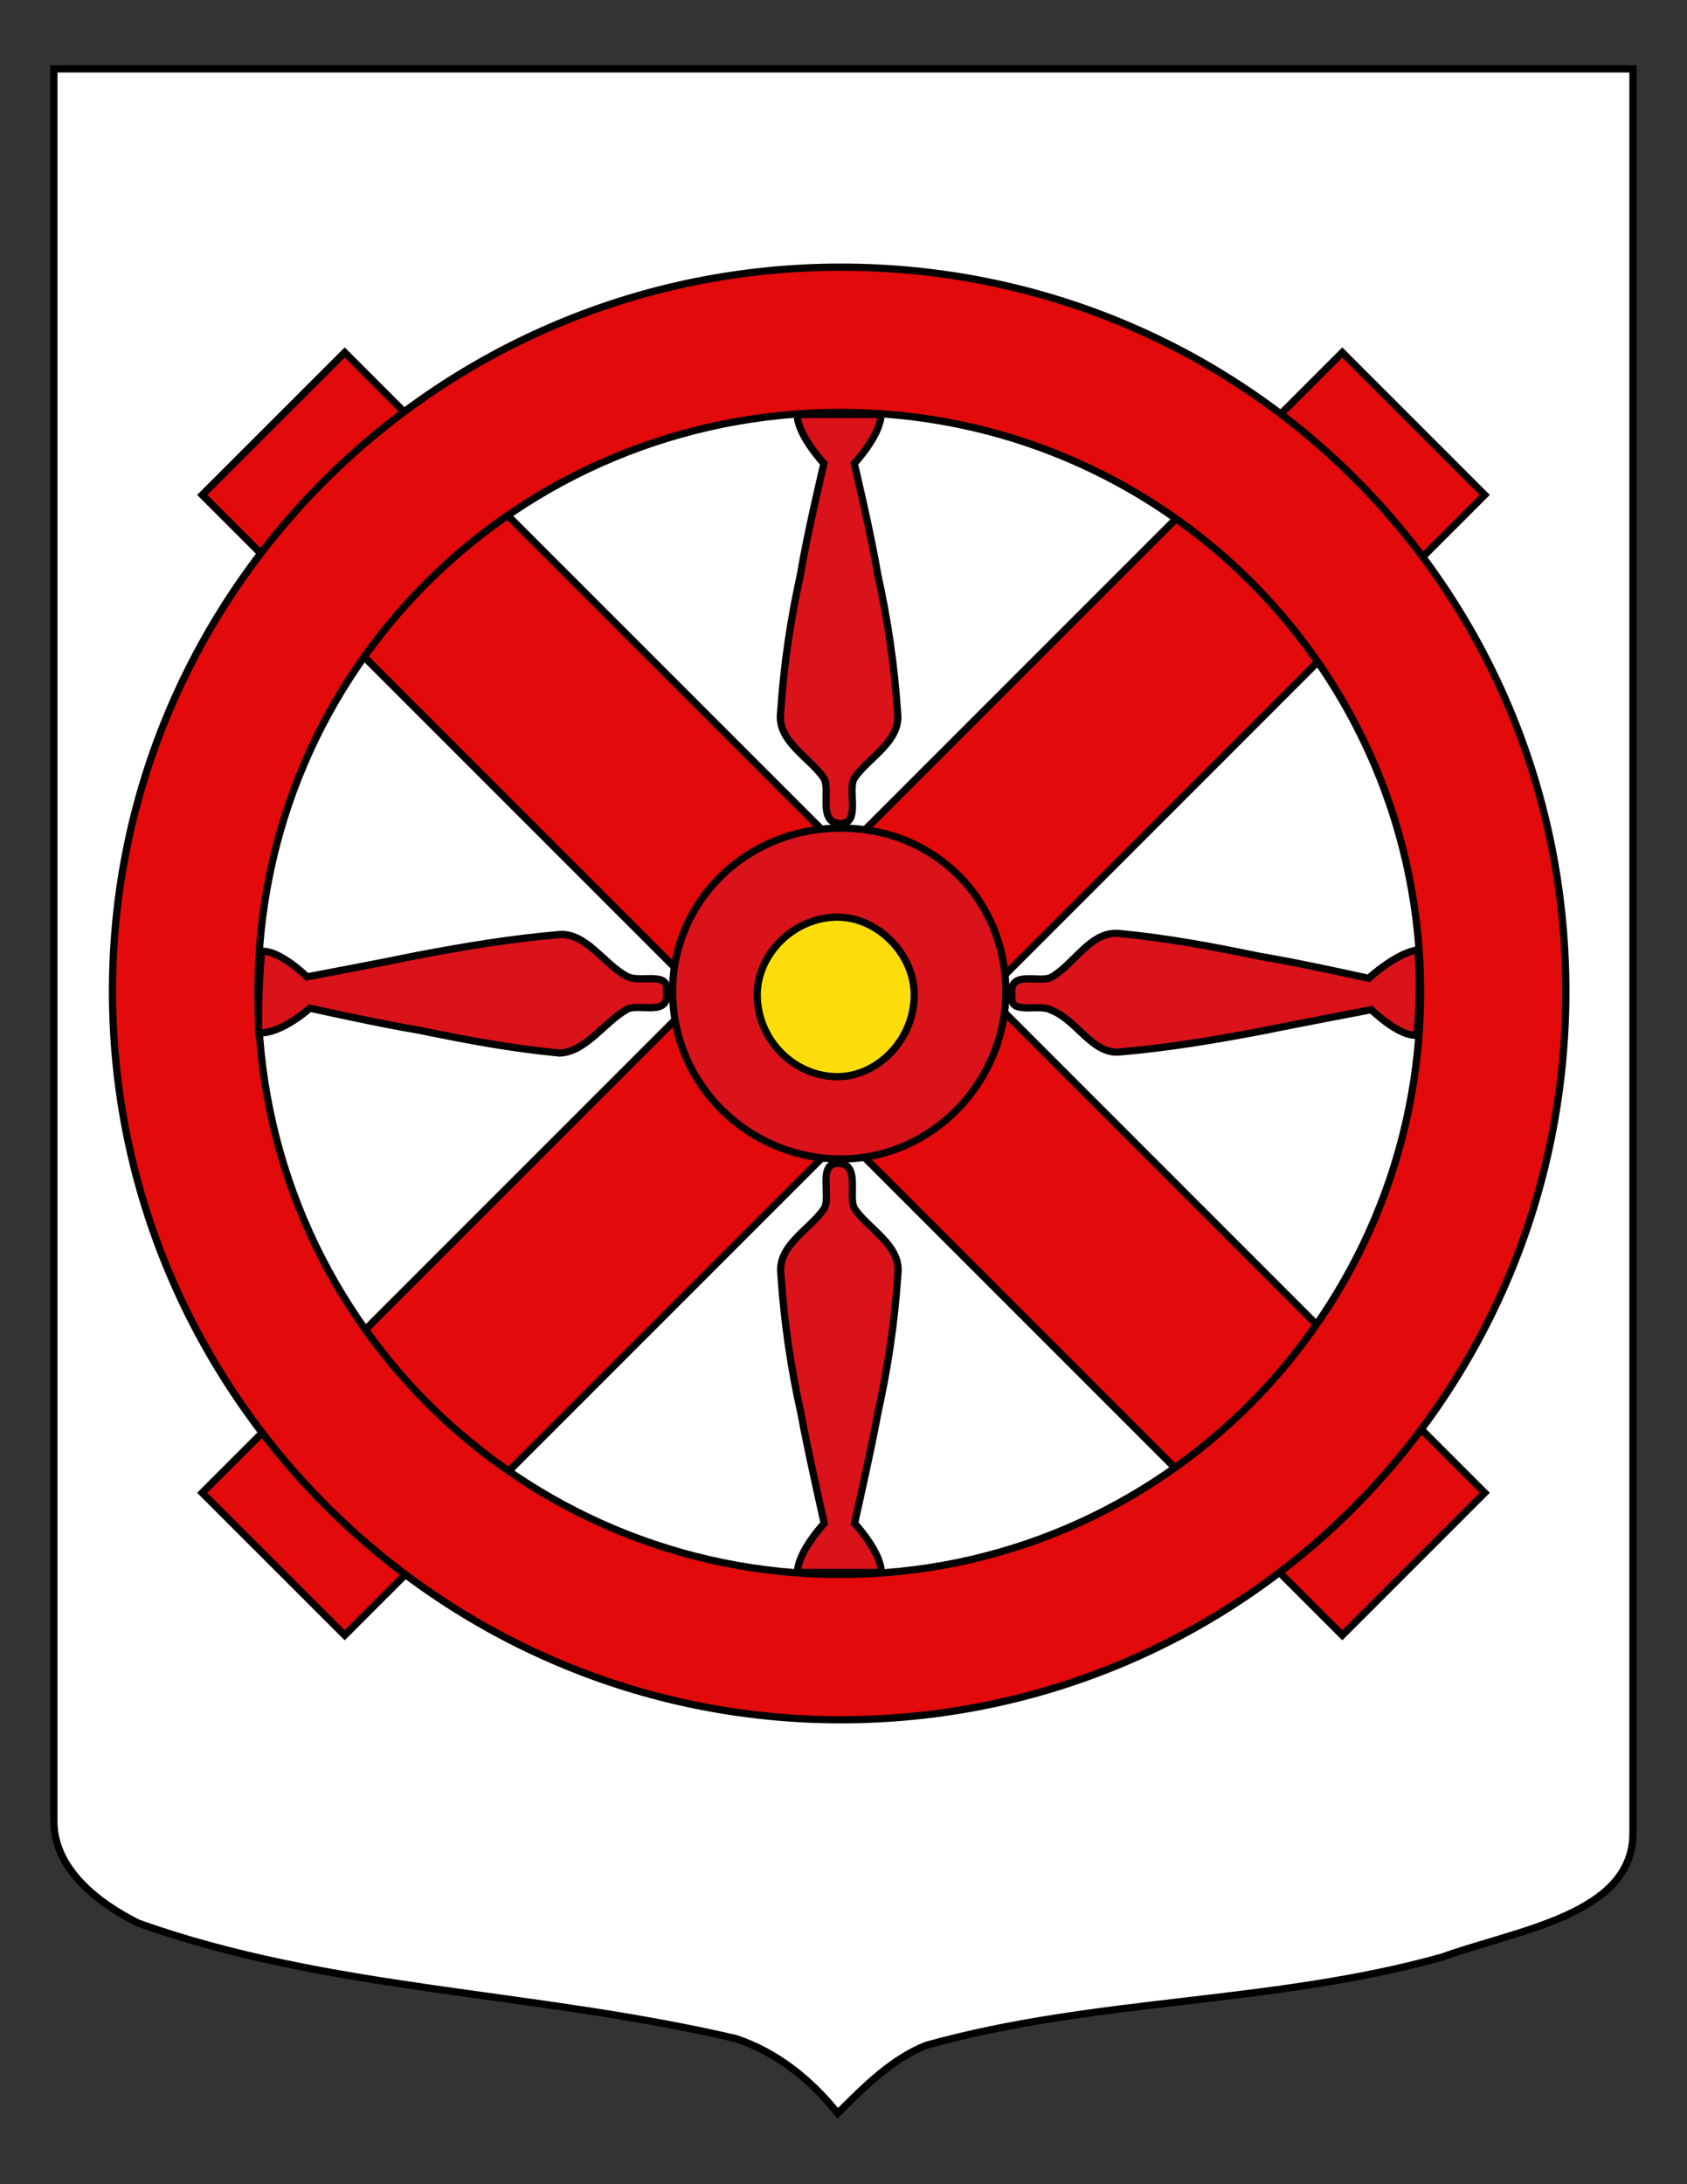
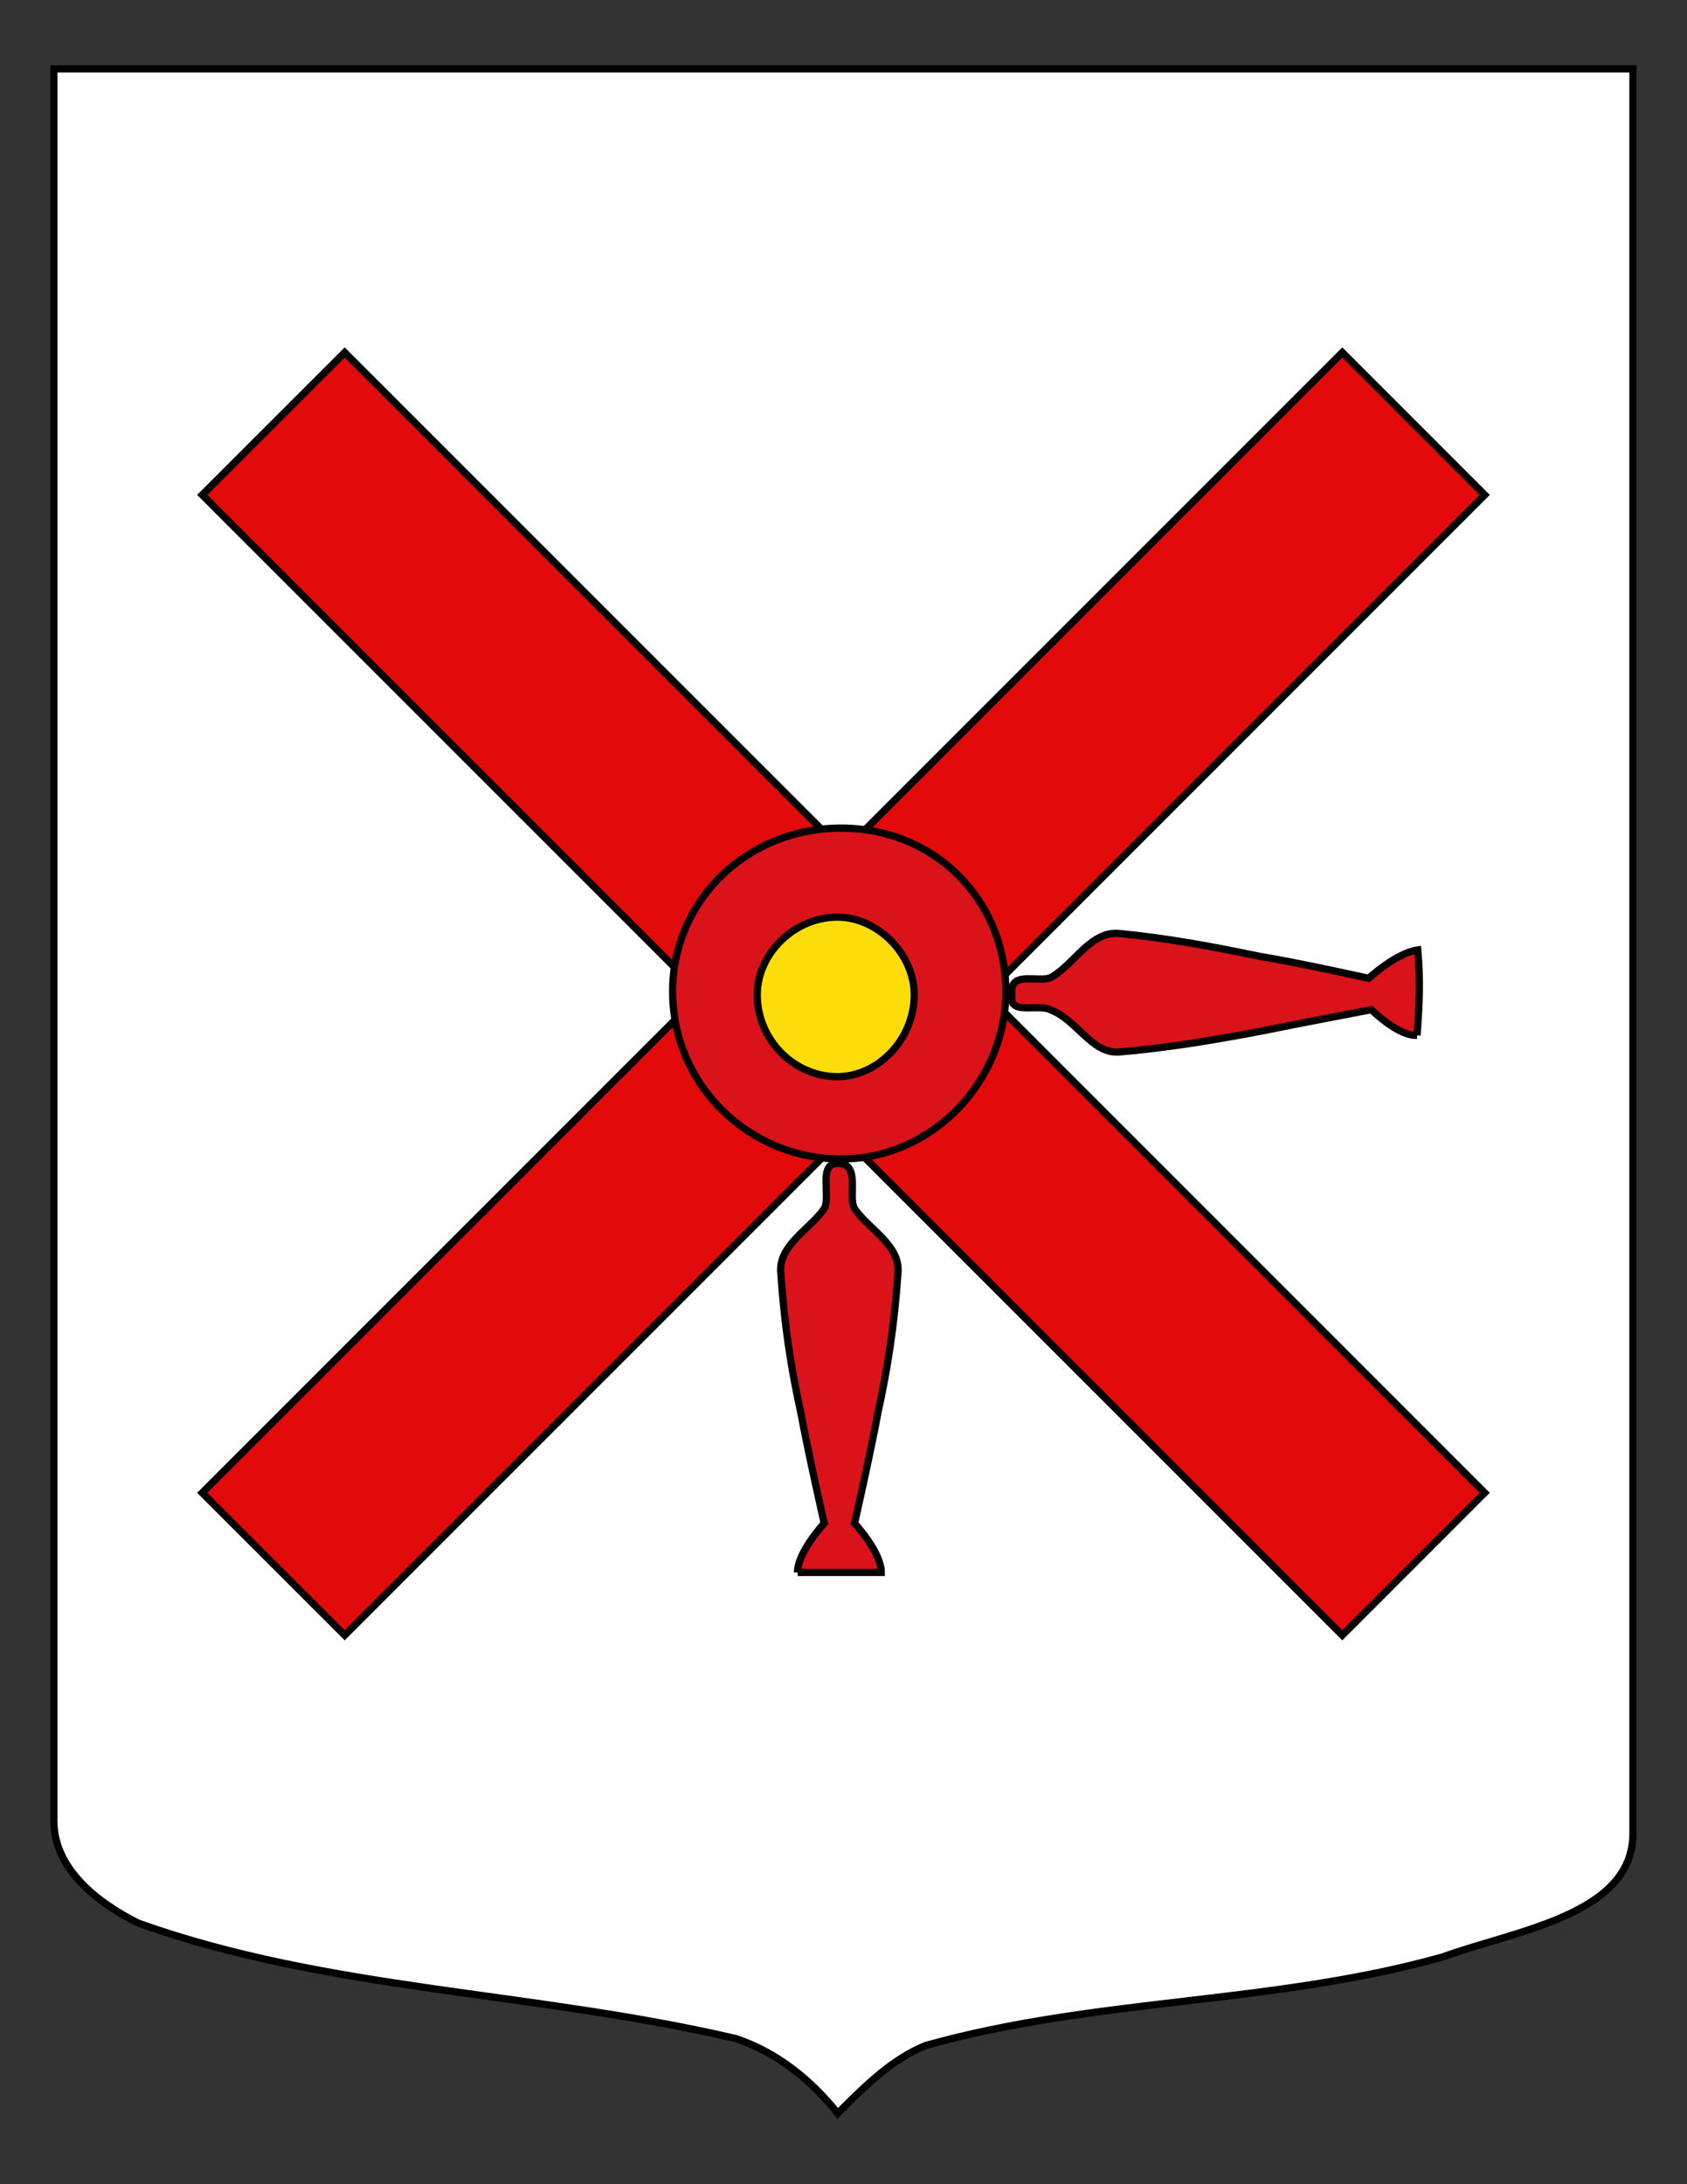
<svg xmlns="http://www.w3.org/2000/svg" id="Autre_blason_Dardel3_Image" version="1.1" viewBox="0 0 233.5 302.24">
  <rect x="0" y="0" width="233.5" height="302.24" fill="#333333" stroke="none" />
  <defs>
    <style>
      .st0 {
        fill: #fcdd09;
      }

      .st0, .st1, .st2, .st3, .st4 {
        stroke: #000;
      }

      .st0, .st2, .st4 {
        stroke-miterlimit: 10;
      }

      .st1 {
        fill: #fff;
      }

      .st2 {
        fill: #da121a;
      }

      .st3 {
        stroke-linecap: round;
        stroke-linejoin: round;
      }

      .st3, .st4 {
        fill: #e20a0a;
      }
    </style>
  </defs>
  <path id="Contour_blason" class="st1" d="M7.47,9.53h218.55v244.16c0,11.32-16.07,13.4-26.41,17.15-23.5,6.58-47.94,5.64-71.44,12.22-4.7,1.88-8.46,5.64-12.22,9.4-3.76-4.7-8.46-8.46-14.1-10.34-28.2-6.58-56.4-6.58-82.72-15.98-5.64-2.82-11.67-7.52-11.67-14.1V9.53h0Z" />
  <polygon id="Sautoir" class="st4" points="47.71 226.3 116.75 157.26 185.79 226.3 205.5 206.59 136.46 137.54 205.5 68.49 185.79 48.78 116.75 117.82 47.71 48.78 27.99 68.49 97.04 137.54 27.99 206.59 47.71 226.3" />
  <g id="Roue">
    <g id="Roue1">
-       <path class="st3" d="M116.38,36.97c-55.49,0-100.81,44.73-100.81,100.23s45.32,100.8,100.81,100.8,100.35-44.73,100.35-100.8-44.86-100.23-100.35-100.23h0ZM116.34,217.89c-44.39,0-80.64-35.79-80.64-80.63S71.95,57.07,116.34,57.07s80.28,35.79,80.28,80.18-35.88,80.63-80.28,80.63Z" />
      <g>
-         <path class="st2" d="M121.94,57.35c0,2.83-3.7,6.8-3.7,6.8,0,0,2.31,9.63,3.23,15.28,1.39,6.23,2.31,12.45,2.77,19.25.46,3.97-4.16,6.23-6.02,9.06-.92,1.7.92,6.23-1.85,6.23-3.23,0-1.39-4.53-2.31-6.23-1.85-2.83-6.48-5.09-6.02-9.06.46-6.8,1.39-13.02,2.77-19.25.92-5.66,3.23-15.28,3.23-15.28,0,0-3.7-3.97-3.7-6.8h11.57" />
-         <path class="st2" d="M36.18,131.65c2.57-.18,6.32,3.54,6.32,3.54,0,0,10.11-1.91,15.36-2.99,6.74-1.28,13.08-2.32,19.7-2.88,3.65-.15,6.2,4.27,9.22,5.79,1.64,1.01,5.94-.82,5.47,2.07.5,3.64-3.89,1.59-5.49,2.51-3.21,1.85-5.68,5.89-9.32,6.04-6.79-.66-12.77-1.78-19.44-3.16-5.3-.86-15.11-3.05-15.11-3.05,0,0-3.84,3.52-7.09,3.44-.09-3.86.08-7.24.39-11.34" />
        <path class="st2" d="M110.38,217.61c0-2.83,3.7-6.8,3.7-6.8,0,0-2.31-10.19-3.23-15.28-1.39-6.23-2.31-12.46-2.77-19.25-.46-3.97,4.16-6.23,6.02-9.06.92-1.7-.92-6.23,1.85-6.23,3.23,0,1.39,4.53,2.31,6.23,1.85,2.83,6.48,5.09,6.02,9.06-.46,6.8-1.39,13.02-2.77,19.25-.92,5.09-3.23,15.28-3.23,15.28,0,0,3.7,3.97,3.7,6.8h-11.57" />
        <path class="st2" d="M196.13,143.27c-2.57.18-6.32-3.54-6.32-3.54,0,0-10.11,1.92-15.36,2.99-6.74,1.28-13.08,2.32-19.7,2.88-3.65.15-5.8-4.49-9.22-5.79-1.65-1.02-5.94.81-5.47-2.07-.5-3.64,3.89-1.59,5.49-2.52,3.21-1.85,5.4-6.38,9.33-6.04,6.79.66,12.77,1.78,19.44,3.16,5.3.86,15.11,3.05,15.11,3.05,0,0,3.84-3.53,6.81-3.93.39,4.35.2,7.74-.11,11.83" />
      </g>
      <path id="path401" class="st2" d="M93.1,137.19c0-12.48,10.2-22.59,23.3-22.59s22.82,10.1,22.82,22.6-10.2,23.19-22.82,23.19-23.3-10.1-23.3-23.19" />
    </g>
    <path id="Moyeux" class="st0" d="M104.81,137.67c0-5.66,5.09-10.75,11.1-10.75,5.55,0,10.63,5.09,10.63,10.75,0,6.23-5.09,11.33-10.63,11.33-6.01,0-11.1-5.09-11.1-11.33" />
  </g>
</svg>